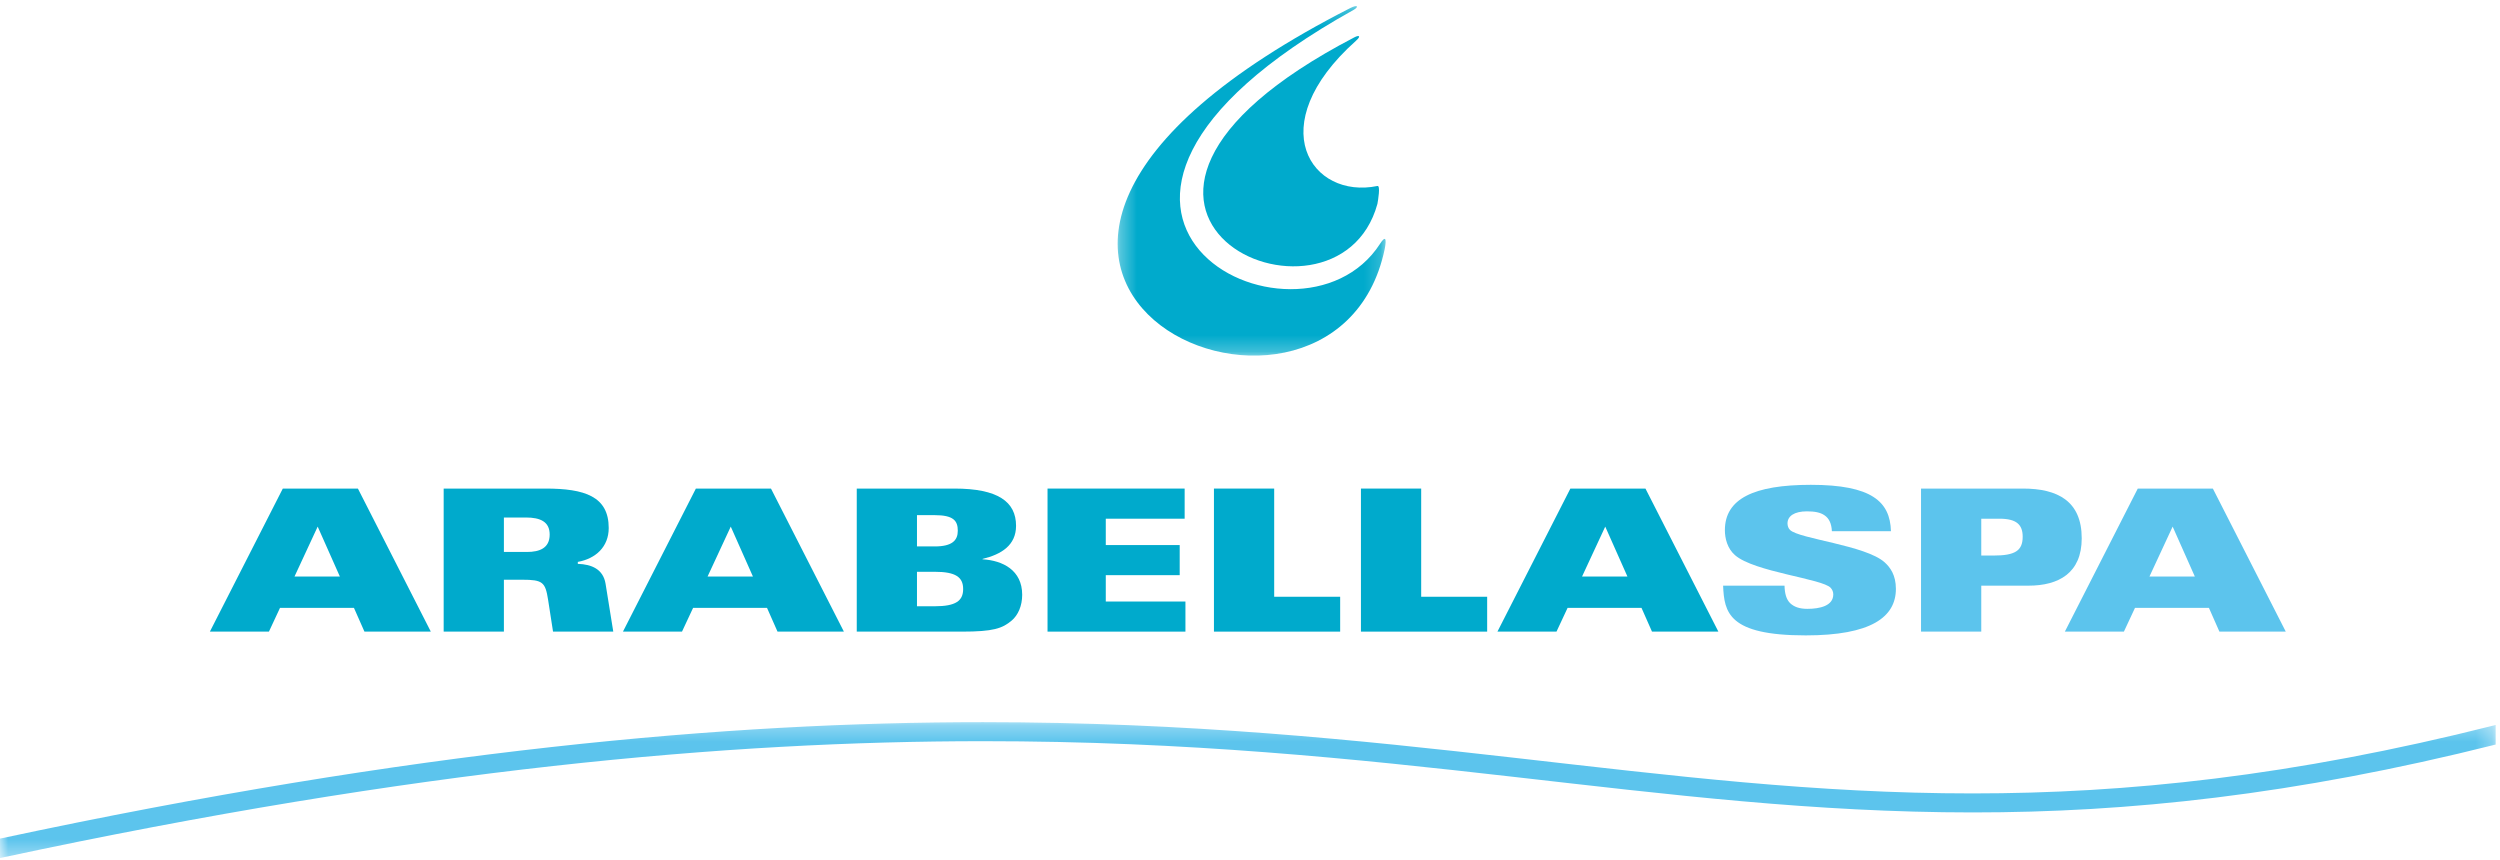
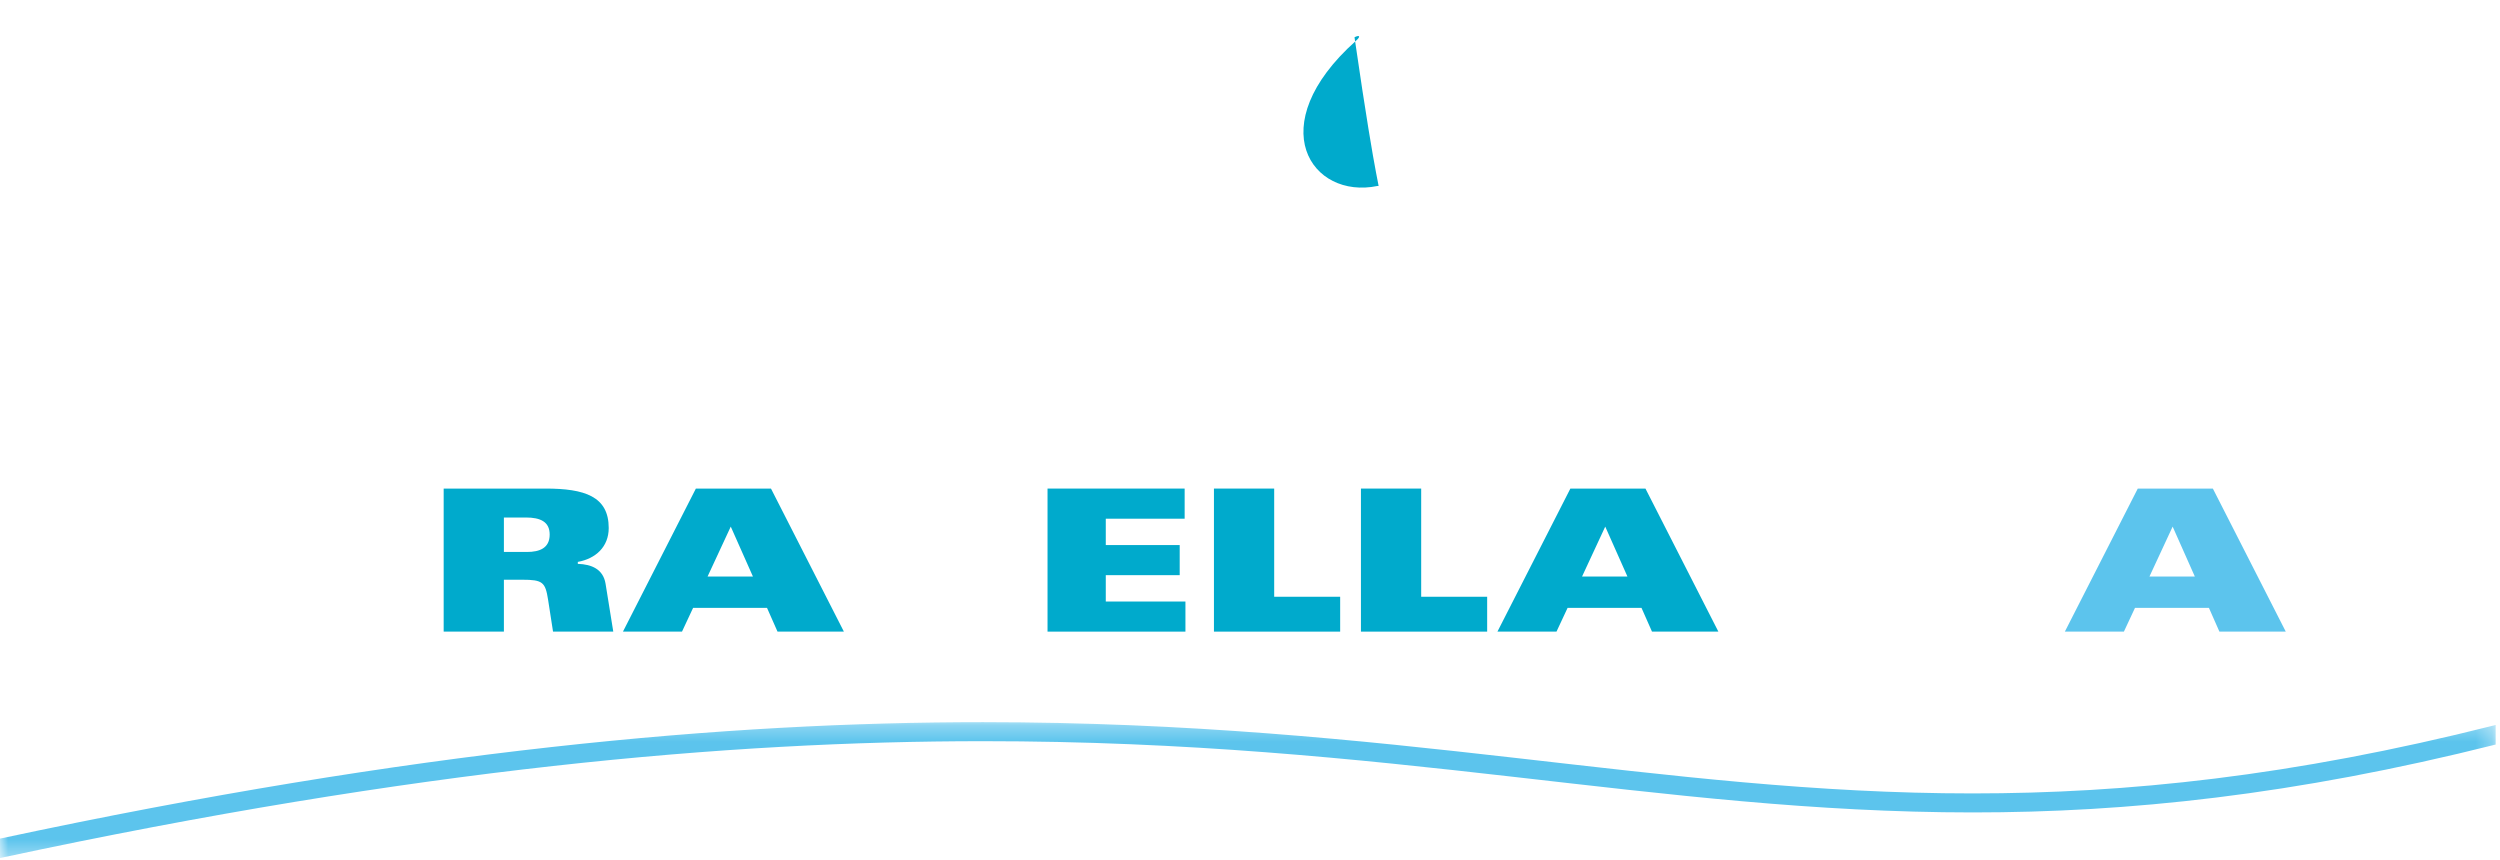
<svg xmlns="http://www.w3.org/2000/svg" xmlns:xlink="http://www.w3.org/1999/xlink" width="154px" height="53px" viewBox="0 0 154 53" version="1.1">
  <title>54E33A0D-0545-4551-8427-8C0324F198CA</title>
  <desc>Created with sketchtool.</desc>
  <defs>
    <polygon id="path-1" points="153.733 8.659 0 8.659 0 0.288 153.733 0.288 153.733 8.659" />
    <polygon id="path-3" points="16.828 0.228 0.32 0.228 0.32 21.759 16.828 21.759 16.828 0.228" />
  </defs>
  <g id="Symbols" stroke="none" stroke-width="1" fill="none" fill-rule="evenodd">
    <g id="footer/m" transform="translate(-829, -10)">
      <g id="Group-2" transform="translate(829, 10)">
        <g id="Page-1">
          <g id="Group-3" transform="translate(0, 44.197)">
            <mask id="mask-2" fill="white">
              <use xlink:href="#path-1" />
            </mask>
            <g id="Clip-2" />
            <path d="M153.59,0.498 C141.178,3.629 130.974,4.678 121.51,4.678 C102.22,4.683 85.94,0.293 60.556,0.288 C44.819,0.288 25.597,1.984 -0,7.461 L-0,8.659 L0.123,8.633 C25.714,3.148 44.88,1.461 60.556,1.46 C85.792,1.457 102.021,5.844 121.51,5.849 C131.026,5.85 141.301,4.794 153.733,1.667 L153.733,0.461 L153.59,0.498 Z" id="Fill-1" fill="#5CC4ED" mask="url(#mask-2)" />
          </g>
-           <path d="M20.936,35.515 L19.569,32.439 L18.141,35.515 L20.936,35.515 Z M17.421,30.096 L22.047,30.096 L26.538,38.908 L22.45,38.908 L21.803,37.444 L17.249,37.444 L16.566,38.908 L12.929,38.908 L17.421,30.096 Z" id="Fill-4" fill="#00AACC" />
          <path d="M31.04,34.001 L32.456,34.001 C33.25,34.001 33.86,33.758 33.86,32.928 C33.86,32.147 33.298,31.878 32.395,31.878 L31.04,31.878 L31.04,34.001 Z M27.33,30.096 L33.604,30.096 C36.008,30.096 37.497,30.573 37.497,32.526 C37.497,33.685 36.691,34.417 35.593,34.612 L35.593,34.734 C36.447,34.76 37.155,35.064 37.302,35.954 L37.778,38.908 L34.067,38.908 L33.762,36.943 C33.591,35.858 33.432,35.711 32.163,35.711 L31.04,35.711 L31.04,38.908 L27.33,38.908 L27.33,30.096 Z" id="Fill-6" fill="#00AACC" />
          <path d="M46.381,35.515 L45.015,32.439 L43.586,35.515 L46.381,35.515 Z M42.866,30.096 L47.492,30.096 L51.984,38.908 L47.895,38.908 L47.248,37.444 L42.695,37.444 L42.011,38.908 L38.374,38.908 L42.866,30.096 Z" id="Fill-8" fill="#00AACC" />
-           <path d="M56.486,37.346 L57.585,37.346 C58.866,37.346 59.33,37.016 59.33,36.285 C59.33,35.552 58.866,35.222 57.585,35.222 L56.486,35.222 L56.486,37.346 Z M56.486,33.66 L57.585,33.66 C58.659,33.66 59,33.281 59,32.696 C59,32.074 58.732,31.733 57.572,31.733 L56.486,31.733 L56.486,33.66 Z M52.776,30.096 L58.793,30.096 C61.466,30.096 62.589,30.902 62.589,32.39 C62.589,33.588 61.686,34.149 60.526,34.429 L60.526,34.453 C61.771,34.527 62.967,35.124 62.967,36.639 C62.967,37.322 62.711,37.896 62.321,38.225 C61.747,38.714 61.173,38.908 59.269,38.908 L52.776,38.908 L52.776,30.096 Z" id="Fill-10" fill="#00AACC" />
          <polygon id="Fill-12" fill="#00AACC" points="64.528 30.096 72.974 30.096 72.974 31.952 68.116 31.952 68.116 33.576 72.669 33.576 72.669 35.43 68.116 35.43 68.116 37.054 73.023 37.054 73.023 38.908 64.528 38.908" />
          <polygon id="Fill-14" fill="#00AACC" points="74.779 30.096 78.49 30.096 78.49 36.76 82.554 36.76 82.554 38.908 74.779 38.908" />
          <polygon id="Fill-16" fill="#00AACC" points="83.834 30.096 87.545 30.096 87.545 36.76 91.609 36.76 91.609 38.908 83.834 38.908" />
          <path d="M100.25,35.515 L98.883,32.439 L97.454,35.515 L100.25,35.515 Z M96.735,30.096 L101.36,30.096 L105.852,38.908 L101.763,38.908 L101.116,37.444 L96.564,37.444 L95.88,38.908 L92.242,38.908 L96.735,30.096 Z" id="Fill-18" fill="#00AACC" />
-           <path d="M109.927,36.077 C109.939,36.565 110.037,36.919 110.269,37.152 C110.513,37.383 110.842,37.505 111.331,37.505 C112.099,37.505 112.93,37.322 112.93,36.614 C112.93,36.455 112.869,36.321 112.771,36.212 C112.27,35.65 108.059,35.235 106.876,34.198 C106.4,33.782 106.253,33.159 106.253,32.659 C106.253,30.732 108.022,29.865 111.55,29.865 C115.298,29.865 116.432,30.902 116.482,32.72 L112.844,32.72 C112.82,32.233 112.661,31.927 112.393,31.745 C112.136,31.562 111.77,31.499 111.307,31.499 C110.525,31.499 110.11,31.793 110.11,32.245 C110.11,32.379 110.159,32.549 110.269,32.648 C110.842,33.197 114.919,33.587 116.091,34.637 C116.432,34.942 116.787,35.418 116.787,36.272 C116.787,38.018 115.249,39.14 111.233,39.14 C106.449,39.14 106.216,37.713 106.143,36.077 L109.927,36.077 Z" id="Fill-20" fill="#5CC4ED" />
-           <path d="M122.046,34.222 L122.803,34.222 C124.121,34.222 124.597,33.929 124.597,33.062 C124.597,32.33 124.231,31.952 123.168,31.952 L122.046,31.952 L122.046,34.222 Z M118.335,30.096 L124.621,30.096 C126.745,30.096 128.234,30.865 128.234,33.159 C128.234,35.308 126.806,36.077 124.951,36.077 L122.046,36.077 L122.046,38.908 L118.335,38.908 L118.335,30.096 Z" id="Fill-22" fill="#5CC4ED" />
          <path d="M135.202,35.515 L133.835,32.439 L132.406,35.515 L135.202,35.515 Z M131.687,30.096 L136.312,30.096 L140.804,38.908 L136.716,38.908 L136.069,37.444 L131.516,37.444 L130.832,38.908 L127.195,38.908 L131.687,30.096 Z" id="Fill-24" fill="#5CC4ED" />
          <g id="Group-28" transform="translate(68.528, 0.148)">
            <mask id="mask-4" fill="white">
              <use xlink:href="#path-3" />
            </mask>
            <g id="Clip-27" />
-             <path d="M14.852,0.462 C15.178,0.28 15.128,0.104 14.65,0.347 C-17.228,16.611 13.568,30.37 16.767,15.207 C16.905,14.516 16.81,14.363 16.485,14.867 C11.46,22.669 -7.594,12.961 14.852,0.462" id="Fill-26" fill="#00AACC" mask="url(#mask-4)" />
          </g>
-           <path d="M83.524,2.515 C83.873,2.203 83.708,2.154 83.438,2.295 C62.905,12.982 82.341,21.728 84.849,12.559 C84.893,12.323 85.043,11.416 84.852,11.456 C80.786,12.3 77.67,7.748 83.524,2.515" id="Fill-29" fill="#00AACC" />
+           <path d="M83.524,2.515 C83.873,2.203 83.708,2.154 83.438,2.295 C84.893,12.323 85.043,11.416 84.852,11.456 C80.786,12.3 77.67,7.748 83.524,2.515" id="Fill-29" fill="#00AACC" />
        </g>
      </g>
    </g>
  </g>
</svg>